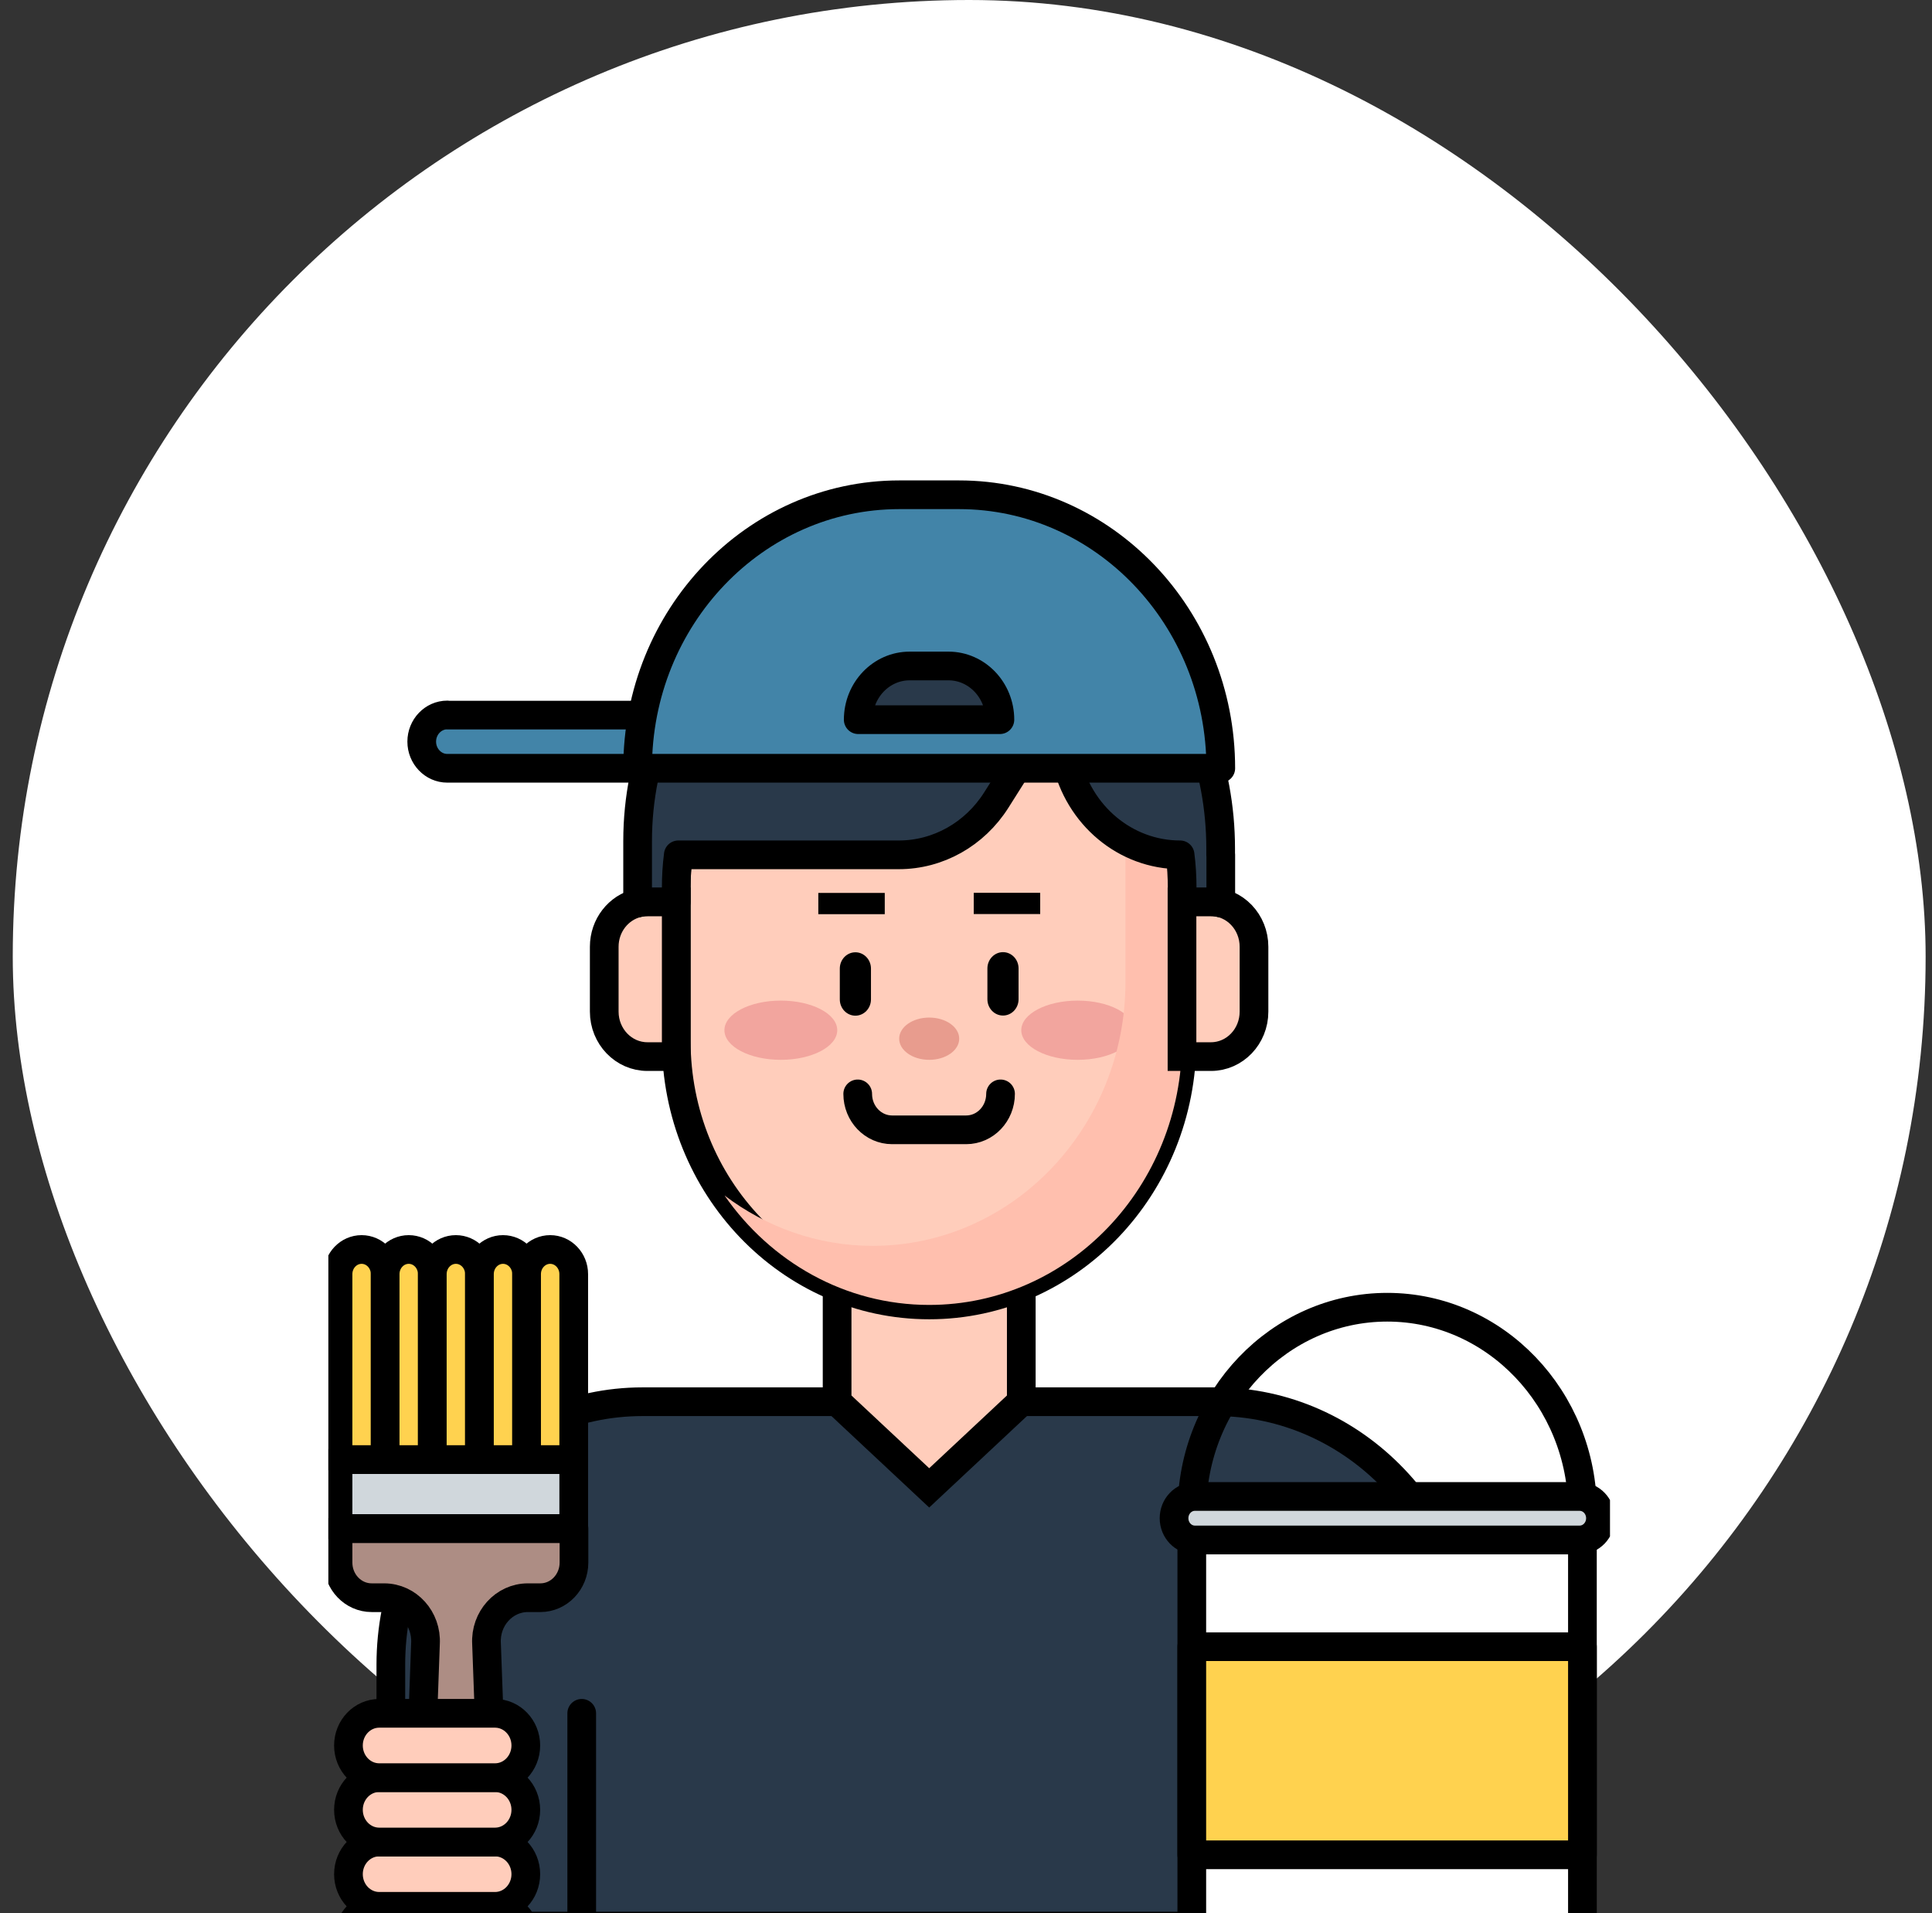
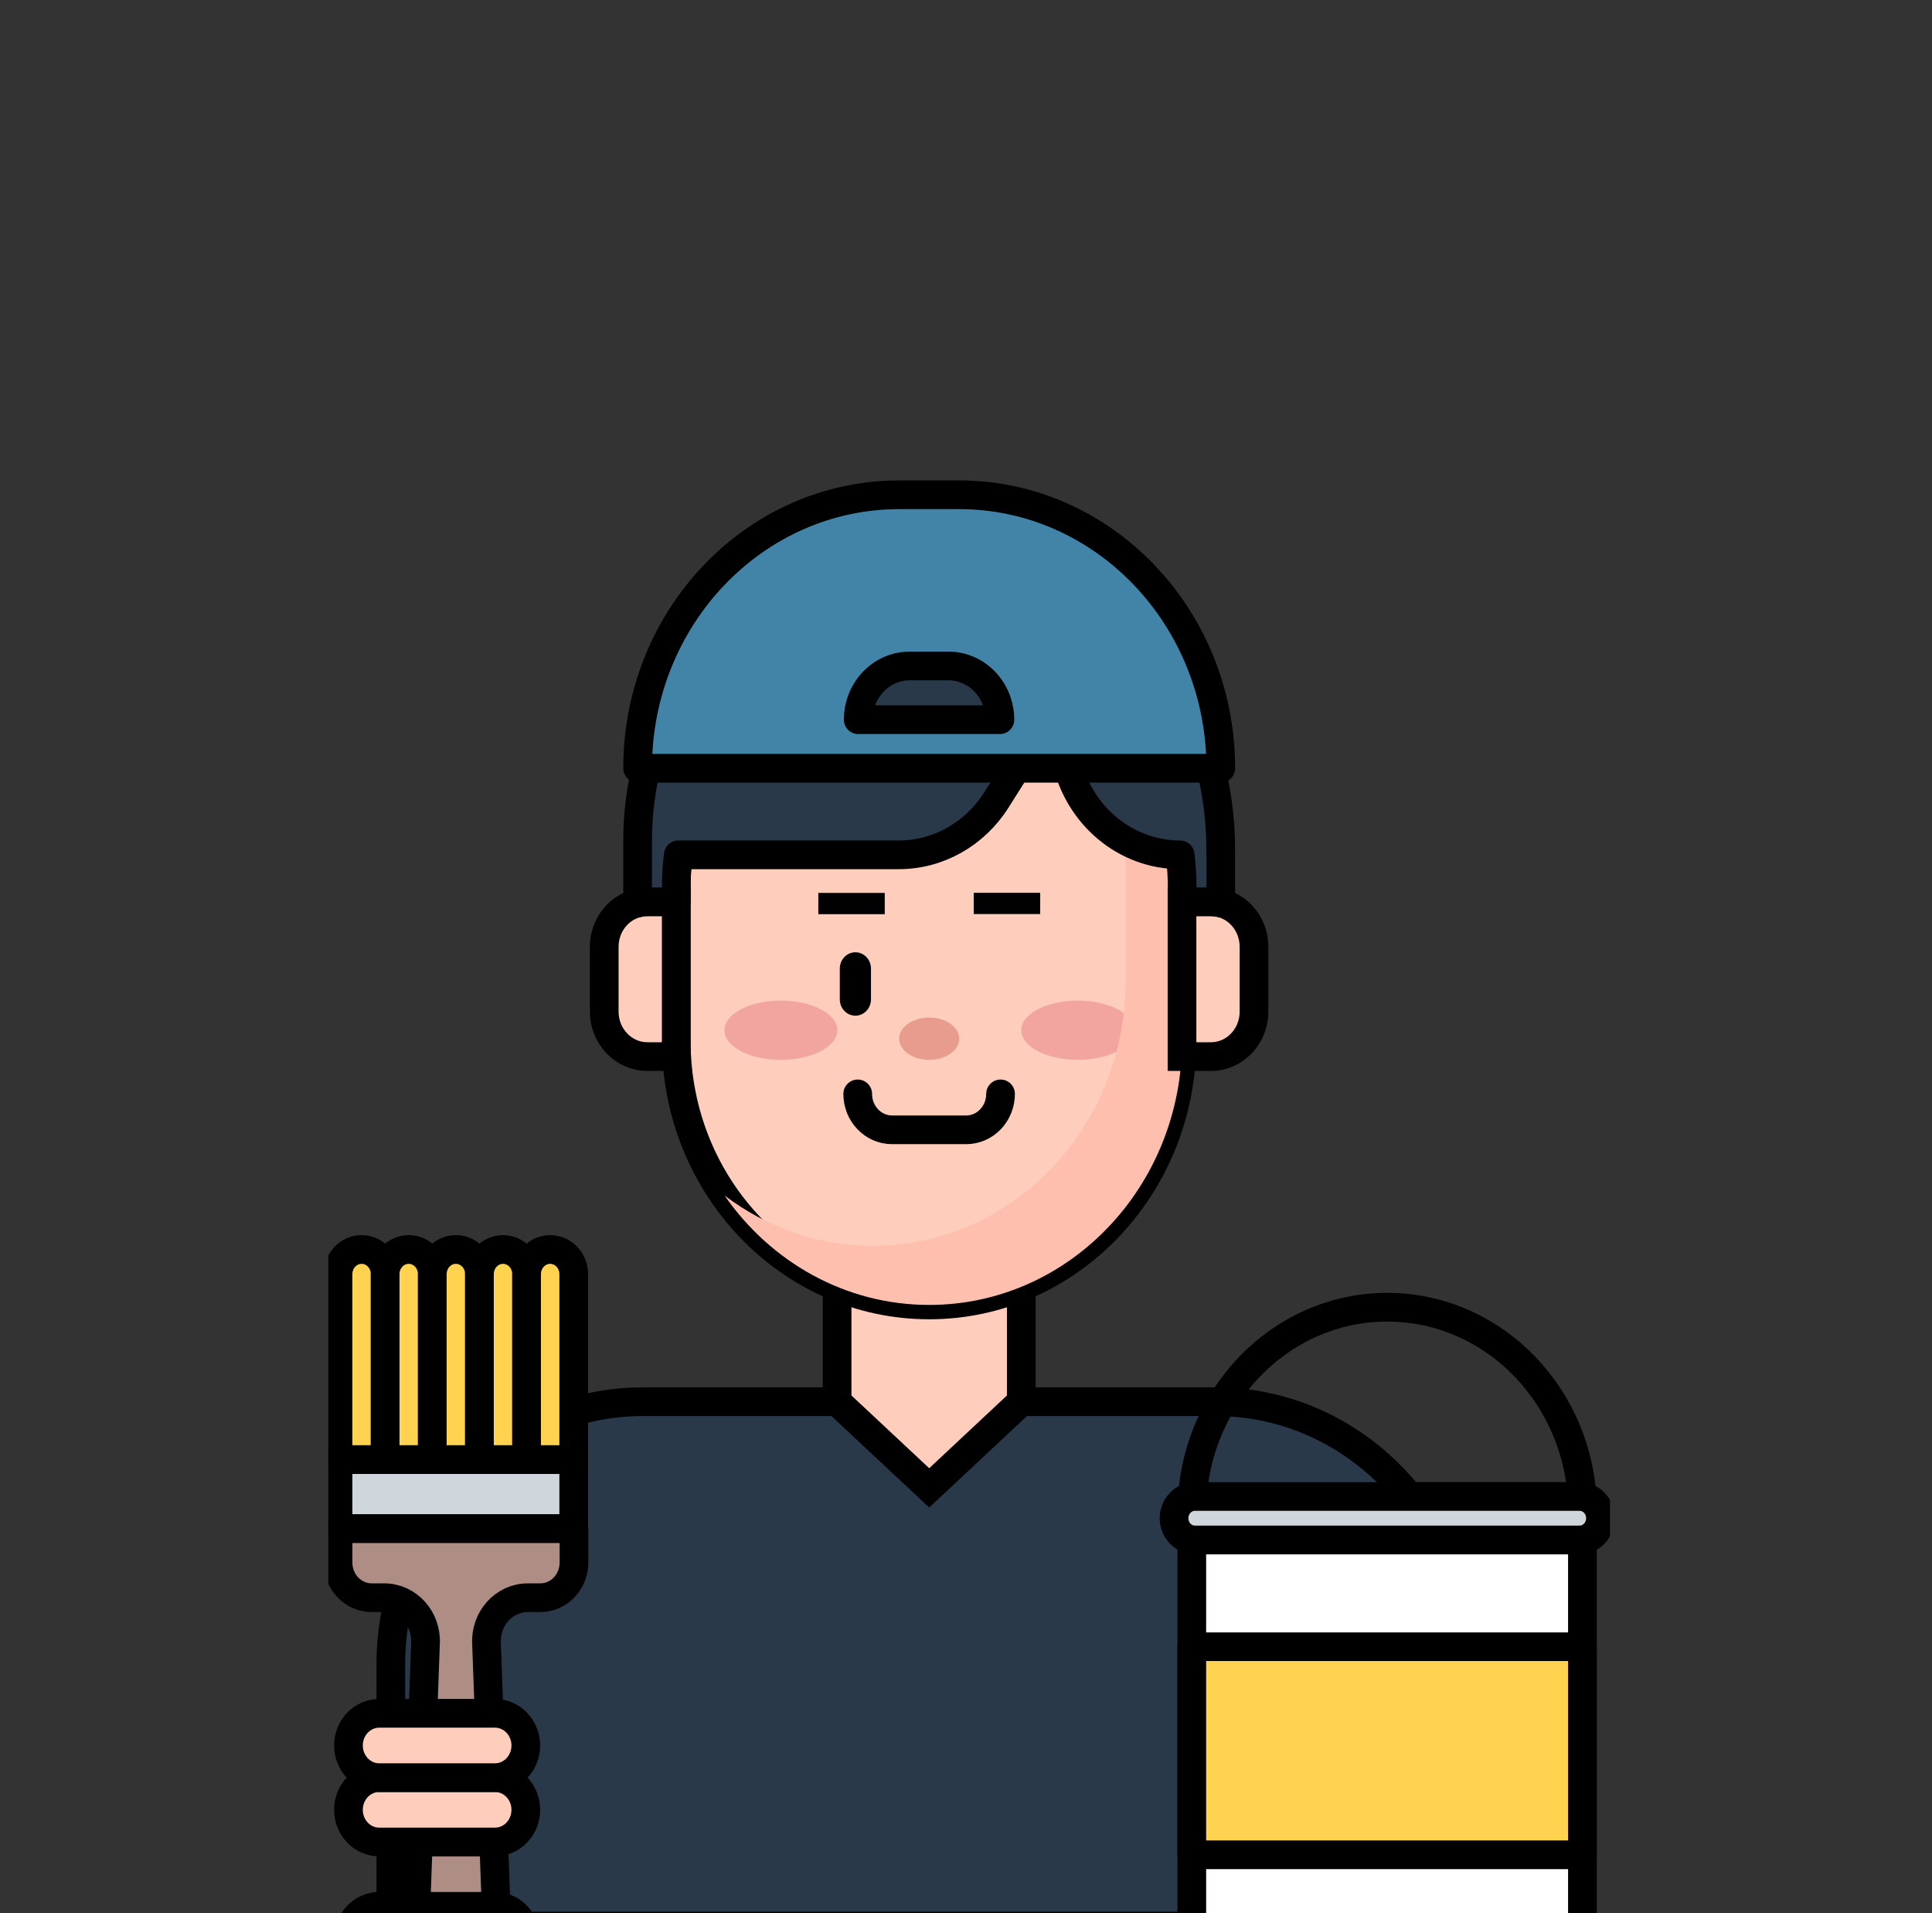
<svg xmlns="http://www.w3.org/2000/svg" width="101" height="100" viewBox="0 0 101 100" fill="none">
  <rect x="0" y="0" width="101" height="100" fill="#333333" stroke="none" />
-   <rect x="0.667" width="100" height="100" rx="50" fill="white" />
  <g clip-path="url(#clip0_2961_600)">
-     <path d="M23.381 37.378H35.864V40.157H23.381C22.647 40.157 22.047 39.531 22.047 38.764C22.047 37.997 22.647 37.371 23.381 37.371V37.378Z" fill="#4284A8" stroke="black" stroke-width="1.5" stroke-linecap="round" stroke-linejoin="round" />
    <path d="M33.588 73.266H63.557C70.822 73.266 76.72 79.429 76.72 87.02V100.676H20.432V87.02C20.432 79.429 26.33 73.266 33.595 73.266H33.588Z" fill="#29394A" stroke="black" stroke-width="1.5" stroke-linecap="round" stroke-linejoin="round" />
    <path d="M53.39 73.266L48.576 77.769L43.762 73.266V66.645H53.39V73.266Z" fill="#FFCDBB" stroke="black" stroke-width="1.5" stroke-miterlimit="10" />
    <path d="M61.792 46.412V54.397C61.792 62.023 55.874 68.207 48.576 68.207C41.277 68.207 35.352 62.023 35.352 54.397V46.412C35.352 45.828 35.386 45.251 35.46 44.681C36.268 37.871 41.836 32.601 48.576 32.601C52.225 32.601 55.531 34.149 57.921 36.647C60.311 39.144 61.792 42.598 61.792 46.412Z" fill="#FFCDBB" stroke="black" stroke-width="1.5" stroke-miterlimit="10" />
-     <path d="M30.411 100.676V89.553" stroke="black" stroke-width="1.5" stroke-linecap="round" stroke-linejoin="round" />
    <path d="M66.742 100.676V89.553" stroke="black" stroke-width="1.5" stroke-linecap="round" stroke-linejoin="round" />
    <path d="M40.82 55.396C42.448 55.396 43.769 54.703 43.769 53.848C43.769 52.993 42.448 52.3 40.82 52.3C39.191 52.3 37.871 52.993 37.871 53.848C37.871 54.703 39.191 55.396 40.82 55.396Z" fill="#F2A59E" />
    <path d="M56.339 55.396C57.968 55.396 59.288 54.703 59.288 53.848C59.288 52.993 57.968 52.3 56.339 52.3C54.711 52.3 53.39 52.993 53.39 53.848C53.39 54.703 54.711 55.396 56.339 55.396Z" fill="#F2A59E" />
    <path d="M46.253 46.672H42.779V47.783H46.253V46.672Z" fill="black" />
    <path d="M50.905 47.776H54.379V46.665H50.905V47.776Z" fill="black" />
    <g style="mix-blend-mode:darken">
      <path d="M56.319 35.232C57.901 37.505 58.837 40.298 58.837 43.323V51.308C58.837 58.935 52.919 65.119 45.62 65.119C42.725 65.119 40.052 64.134 37.877 62.487C40.281 65.949 44.173 68.207 48.576 68.207C55.875 68.207 61.793 62.023 61.793 54.397V46.411C61.793 41.81 59.632 37.744 56.319 35.232Z" fill="#FFBFAE" />
    </g>
    <path d="M35.352 47.136V55.227H33.844C32.598 55.227 31.588 54.172 31.588 52.877V49.486C31.588 48.367 32.336 47.439 33.332 47.2C33.494 47.157 33.669 47.136 33.844 47.136H35.352Z" fill="#FFCDBB" stroke="black" stroke-width="1.5" stroke-miterlimit="10" />
    <path d="M63.307 55.227H61.792V47.136H63.307C64.553 47.136 65.556 48.192 65.556 49.486V52.877C65.556 54.179 64.546 55.227 63.307 55.227Z" fill="#FFCDBB" stroke="black" stroke-width="1.5" stroke-miterlimit="10" />
    <path d="M52.306 57.176C52.306 58.21 51.505 59.054 50.508 59.054H46.637C45.647 59.054 44.839 58.217 44.839 57.176" fill="#FFCDBB" />
    <path d="M52.306 57.176C52.306 58.21 51.505 59.054 50.508 59.054H46.637C45.647 59.054 44.839 58.217 44.839 57.176" stroke="black" stroke-width="1.5" stroke-linecap="round" stroke-linejoin="round" />
    <path d="M45.532 50.626C45.532 50.156 45.167 49.775 44.718 49.775C44.268 49.775 43.903 50.156 43.903 50.626V52.237C43.903 52.707 44.268 53.088 44.718 53.088C45.167 53.088 45.532 52.707 45.532 52.237V50.626Z" fill="black" />
-     <path d="M51.619 52.23C51.619 52.7 51.984 53.081 52.434 53.081C52.884 53.081 53.248 52.7 53.248 52.23V50.619C53.248 50.149 52.884 49.768 52.434 49.768C51.984 49.768 51.619 50.149 51.619 50.619V52.23Z" fill="black" />
    <g style="mix-blend-mode:darken">
      <path d="M48.576 55.396C49.443 55.396 50.145 54.901 50.145 54.291C50.145 53.681 49.443 53.187 48.576 53.187C47.71 53.187 47.007 53.681 47.007 54.291C47.007 54.901 47.71 55.396 48.576 55.396Z" fill="#E89C8E" />
    </g>
    <path d="M63.813 44.681V44.35C63.813 35.725 57.41 28.373 49.162 28.049C40.49 27.704 33.333 34.979 33.333 43.963V44.681V47.2C33.494 47.157 33.669 47.136 33.844 47.136H35.352V46.412C35.352 45.828 35.386 45.251 35.46 44.681H46.987C49.041 44.681 50.953 43.605 52.084 41.818L55.147 36.97L55.74 39.714C56.373 42.62 58.844 44.681 61.692 44.681C61.766 45.251 61.8 45.828 61.8 46.412V47.136H63.308C63.483 47.136 63.658 47.157 63.819 47.2V44.681H63.813Z" fill="#29394A" stroke="black" stroke-width="1.5" stroke-linecap="round" stroke-linejoin="round" />
    <path d="M47.014 25.861H50.138C57.686 25.861 63.819 32.263 63.819 40.157H33.333C33.333 32.263 39.459 25.861 47.014 25.861Z" fill="#4284A8" stroke="black" stroke-width="1.5" stroke-linecap="round" stroke-linejoin="round" />
    <path d="M47.559 34.81H49.586C51.067 34.81 52.272 36.069 52.272 37.617H44.866C44.866 36.069 46.071 34.81 47.552 34.81H47.559Z" fill="#29394A" stroke="black" stroke-width="1.5" stroke-linecap="round" stroke-linejoin="round" />
    <path d="M29.993 79.9H17.671V81.673C17.671 82.686 18.459 83.51 19.429 83.51H20.082C21.327 83.51 22.317 84.607 22.243 85.909L21.745 99.649C21.664 101.035 21.987 102.414 22.667 103.61C23.186 104.524 24.492 104.524 25.01 103.61C25.69 102.414 26.007 101.035 25.933 99.649L25.434 85.909C25.36 84.607 26.35 83.51 27.596 83.51H28.249C29.218 83.51 30.006 82.686 30.006 81.673V79.9H29.993Z" fill="#AD8D84" stroke="black" stroke-width="1.5" stroke-linecap="round" stroke-linejoin="round" />
    <path d="M29.993 76.291H17.671V79.893H29.993V76.291Z" fill="#D0D7DC" stroke="black" stroke-width="1.5" stroke-linecap="round" stroke-linejoin="round" />
    <path d="M18.904 65.309C19.584 65.309 20.136 65.886 20.136 66.596V76.291H17.671V66.596C17.671 65.886 18.224 65.309 18.904 65.309Z" fill="#FFD24F" stroke="black" stroke-width="1.5" stroke-linecap="round" stroke-linejoin="round" />
    <path d="M21.367 65.309C22.047 65.309 22.599 65.886 22.599 66.596V76.291H20.135V66.596C20.135 65.886 20.687 65.309 21.367 65.309Z" fill="#FFD24F" stroke="black" stroke-width="1.5" stroke-linecap="round" stroke-linejoin="round" />
    <path d="M23.832 65.309C24.512 65.309 25.064 65.886 25.064 66.596V76.291H22.6V66.596C22.6 65.886 23.152 65.309 23.832 65.309Z" fill="#FFD24F" stroke="black" stroke-width="1.5" stroke-linecap="round" stroke-linejoin="round" />
    <path d="M26.296 65.309C26.976 65.309 27.528 65.886 27.528 66.596V76.291H25.064V66.596C25.064 65.886 25.616 65.309 26.296 65.309Z" fill="#FFD24F" stroke="black" stroke-width="1.5" stroke-linecap="round" stroke-linejoin="round" />
    <path d="M28.761 65.309C29.441 65.309 29.993 65.886 29.993 66.596V76.291H27.529V66.596C27.529 65.886 28.081 65.309 28.761 65.309Z" fill="#FFD24F" stroke="black" stroke-width="1.5" stroke-linecap="round" stroke-linejoin="round" />
    <path d="M19.826 99.642C18.937 99.642 18.216 100.395 18.216 101.323C18.216 102.252 18.937 103.005 19.826 103.005H25.878C26.767 103.005 27.488 102.252 27.488 101.323C27.488 100.395 26.767 99.642 25.878 99.642H19.826Z" fill="#FFCDBB" stroke="black" stroke-width="1.5" stroke-miterlimit="10" />
-     <path d="M19.826 96.279C18.937 96.279 18.216 97.032 18.216 97.96C18.216 98.889 18.937 99.642 19.826 99.642H25.878C26.767 99.642 27.488 98.889 27.488 97.96C27.488 97.032 26.767 96.279 25.878 96.279H19.826Z" fill="#FFCDBB" stroke="black" stroke-width="1.5" stroke-miterlimit="10" />
    <path d="M19.826 92.916C18.937 92.916 18.216 93.669 18.216 94.597C18.216 95.526 18.937 96.279 19.826 96.279H25.878C26.767 96.279 27.488 95.526 27.488 94.597C27.488 93.669 26.767 92.916 25.878 92.916H19.826Z" fill="#FFCDBB" stroke="black" stroke-width="1.5" stroke-miterlimit="10" />
    <path d="M19.826 89.553C18.937 89.553 18.216 90.306 18.216 91.234C18.216 92.163 18.937 92.916 19.826 92.916H25.878C26.767 92.916 27.488 92.163 27.488 91.234C27.488 90.306 26.767 89.553 25.878 89.553H19.826Z" fill="#FFCDBB" stroke="black" stroke-width="1.5" stroke-miterlimit="10" />
    <path d="M82.725 80.492H62.304V102.533H82.725V80.492Z" fill="white" stroke="black" stroke-width="1.5" stroke-linecap="round" stroke-linejoin="round" />
    <path d="M82.725 86.071H62.304V96.947H82.725V86.071Z" fill="#FFD24F" stroke="black" stroke-width="1.5" stroke-linecap="round" stroke-linejoin="round" />
-     <path d="M72.518 68.327C78.154 68.327 82.732 73.111 82.732 79V79.359H62.311V79C62.311 73.111 66.889 68.327 72.525 68.327H72.518Z" stroke="black" stroke-width="1.5" stroke-linecap="round" stroke-linejoin="round" />
+     <path d="M72.518 68.327C78.154 68.327 82.732 73.111 82.732 79H62.311V79C62.311 73.111 66.889 68.327 72.525 68.327H72.518Z" stroke="black" stroke-width="1.5" stroke-linecap="round" stroke-linejoin="round" />
    <path d="M82.578 78.219H62.466C61.864 78.219 61.376 78.728 61.376 79.355C61.376 79.983 61.864 80.491 62.466 80.491H82.578C83.18 80.491 83.668 79.983 83.668 79.355C83.668 78.728 83.18 78.219 82.578 78.219Z" fill="#D0D7DC" stroke="black" stroke-width="1.5" stroke-linecap="round" stroke-linejoin="round" />
  </g>
  <defs>
    <clipPath id="clip0_2961_600">
      <rect width="67" height="80" fill="white" transform="translate(17.166 20)" />
    </clipPath>
  </defs>
</svg>